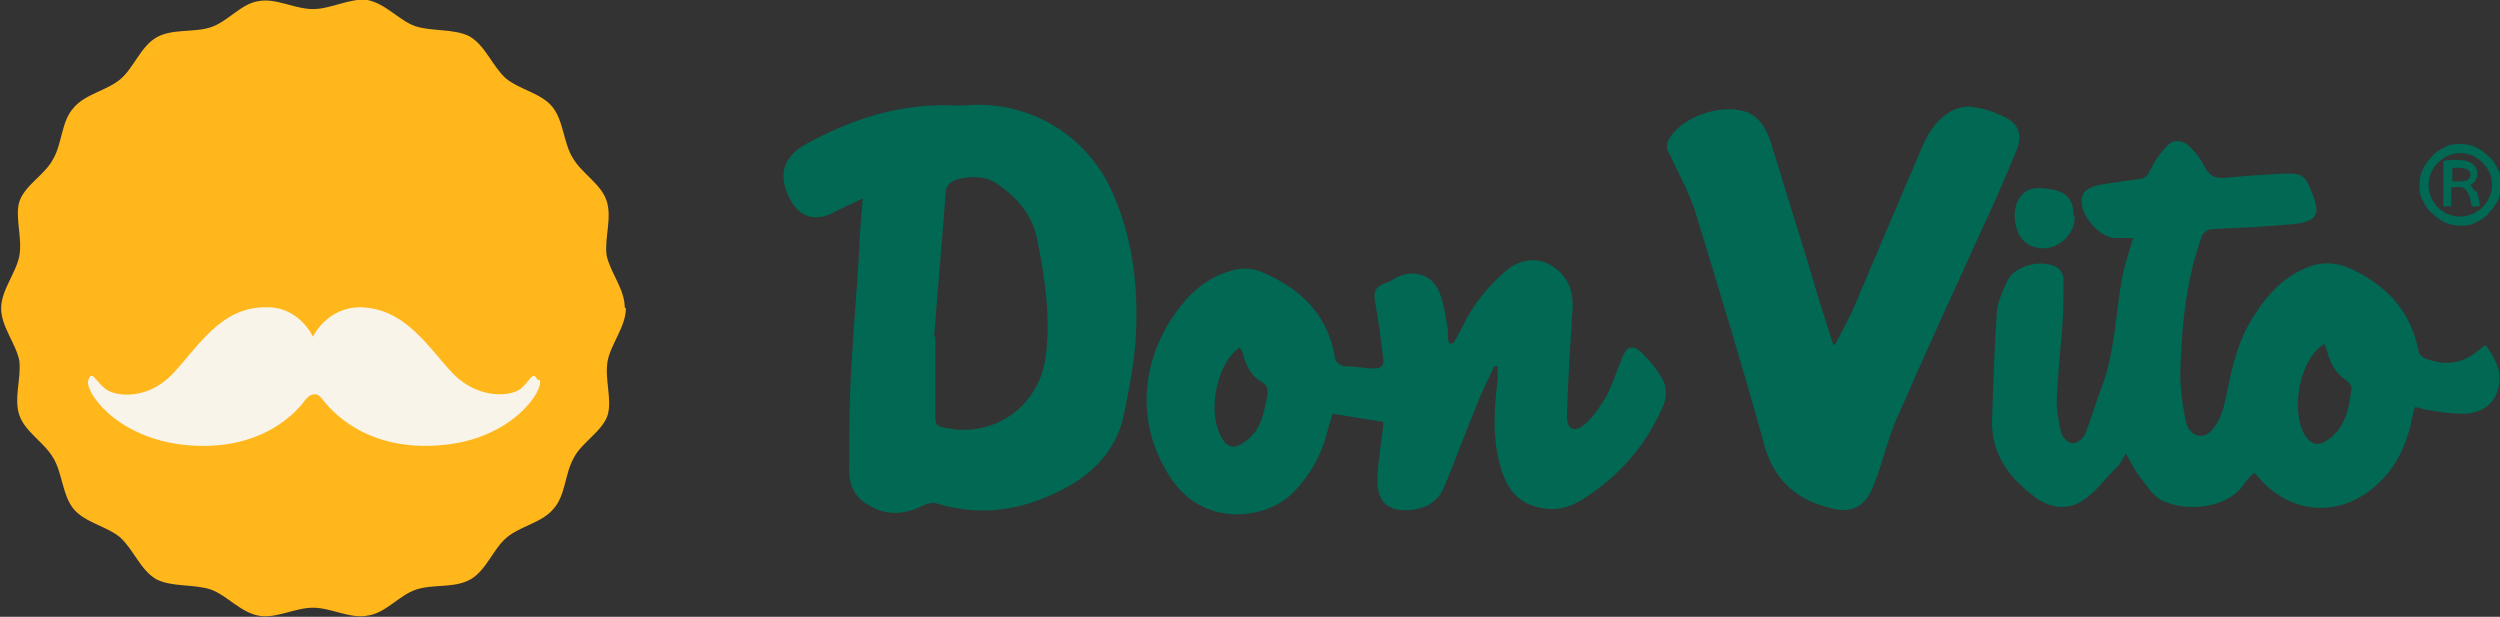
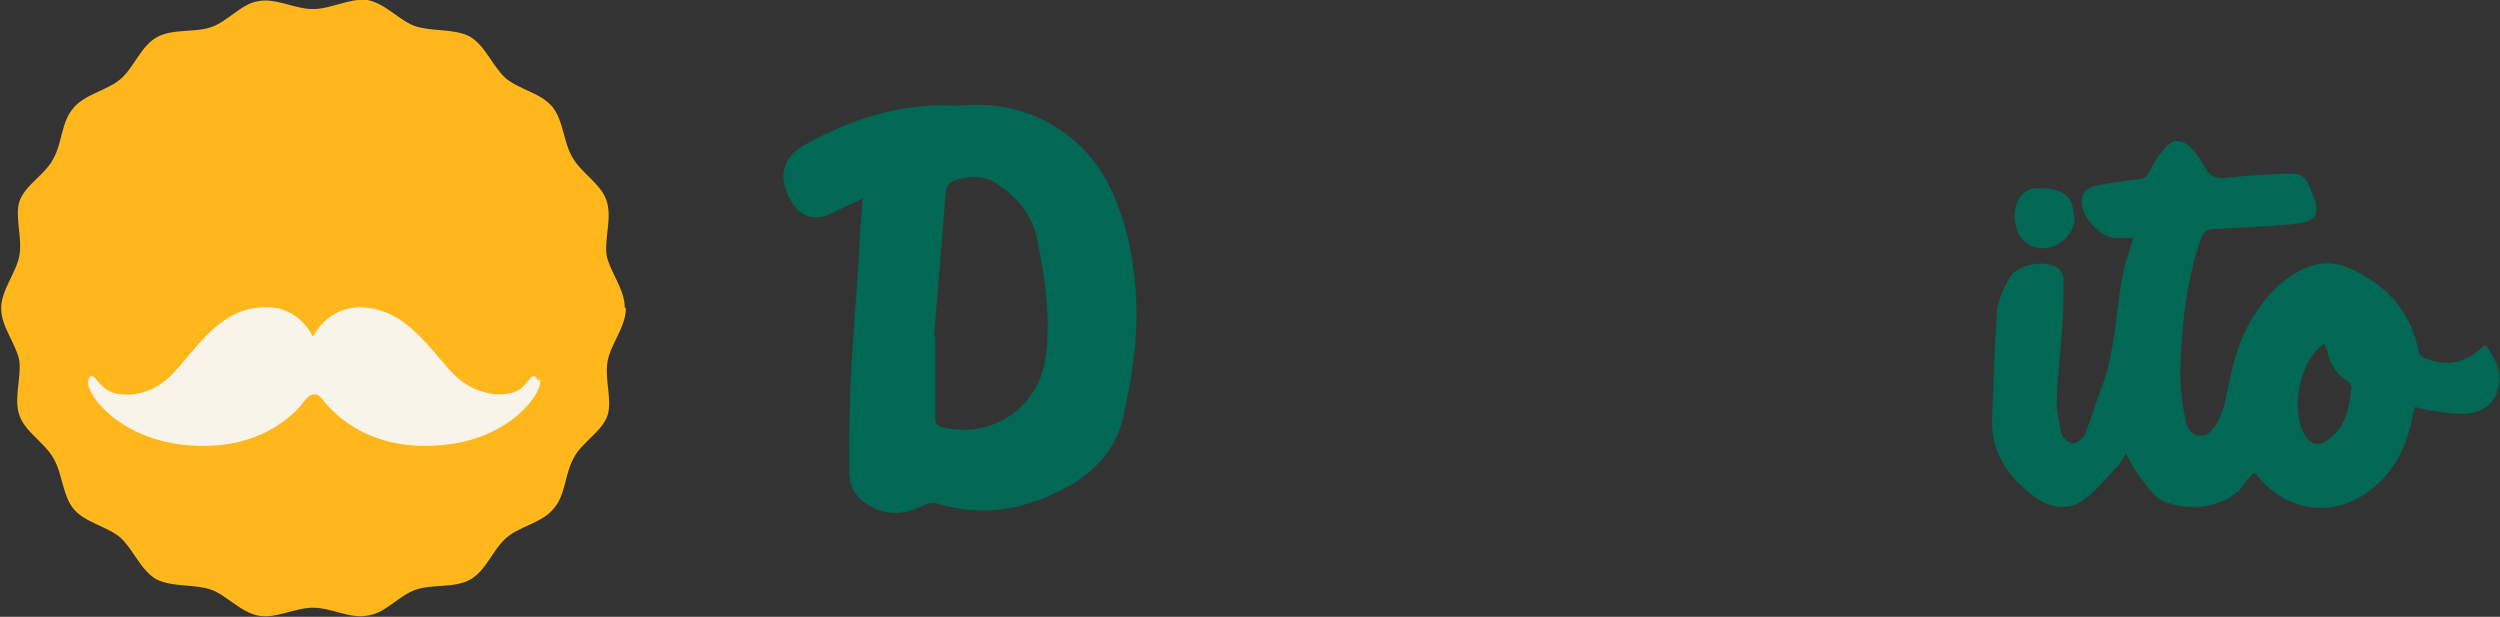
<svg xmlns="http://www.w3.org/2000/svg" id="Capa_1" width="220.5" height="54.4" version="1.1" viewBox="0 0 220.5 54.4">
  <rect x="0" y="0" width="220.5" height="54.4" fill="#333333" stroke="none" />
  <defs>
    <style>
      .st0 {
        fill: #f8f4ea;
      }

      .st1 {
        fill: #ffb71b;
      }

      .st2 {
        fill: #006853;
      }
    </style>
  </defs>
  <path class="st1" d="M55.2,27.2c0,1.6-1.3,3.1-1.6,4.6-.3,1.6.4,3.4,0,4.8-.5,1.5-2.3,2.4-3,3.8-.8,1.4-.7,3.3-1.8,4.5-1,1.2-2.9,1.5-4.1,2.5-1.2,1-1.8,2.9-3.2,3.7-1.4.8-3.3.4-4.8.9-1.5.5-2.7,2.1-4.3,2.3-1.5.3-3.2-.7-4.8-.7s-3.3,1-4.8.7c-1.6-.3-2.8-1.8-4.2-2.3-1.5-.5-3.4-.2-4.8-.9-1.4-.8-2-2.6-3.2-3.7-1.2-1-3.1-1.3-4.1-2.5-1-1.2-1-3.2-1.8-4.5-.8-1.4-2.5-2.3-3-3.8-.5-1.5.2-3.3,0-4.8-.3-1.5-1.6-3-1.6-4.6s1.3-3.1,1.6-4.6c.3-1.6-.4-3.4,0-4.8.5-1.5,2.3-2.4,3-3.8.8-1.4.7-3.3,1.8-4.5,1-1.2,2.9-1.5,4.1-2.5,1.2-1,1.8-2.9,3.2-3.7,1.4-.8,3.3-.4,4.8-.9,1.5-.5,2.7-2.1,4.2-2.3,1.5-.3,3.2.7,4.8.7S30.9-.2,32.4,0c1.6.3,2.8,1.8,4.2,2.3,1.5.5,3.4.2,4.8.9,1.4.8,2,2.6,3.2,3.7,1.2,1,3.1,1.3,4.1,2.5,1,1.2,1,3.2,1.8,4.5.8,1.4,2.5,2.3,3,3.8.5,1.5-.2,3.3,0,4.8.3,1.5,1.6,3,1.6,4.6" />
  <path class="st2" d="M76.1,17.5c-1.1.5-1.9.9-2.7,1.3-1.6.8-3,.3-3.8-1.4-1-2-.5-3.6,1.5-4.7,4-2.2,8.3-3.6,13-3.4.3,0,.6,0,1,0,5.3-.5,10.3,2.3,12.7,7,2,4.1,2.6,8.5,2.4,13-.1,2.5-.6,4.9-1.1,7.4-.6,2.7-2.3,4.7-4.7,6.1-3.7,2.1-7.6,2.9-11.8,1.6-.3-.1-.8,0-1.2.2-1.6.8-3.2.9-4.7,0-1.2-.6-1.8-1.7-1.8-3,0-3.1,0-6.3.2-9.4.2-3.5.5-6.9.7-10.4,0-1.4.2-2.7.3-4.4M82.4,29.7h.1c0,2.4,0,4.8,0,7.2,0,.5.2.7.7.8,4.3,1,8.3-1.7,9-6,.5-3.5,0-7-.7-10.5-.4-2.1-1.6-3.6-3.3-4.8-1.1-.9-2.4-.9-3.7-.6-.7.2-1.1.6-1.1,1.3-.3,4.2-.7,8.4-1,12.5" />
-   <path class="st2" d="M128.3,30.1c.2-.4.5-.9.7-1.3.9-1.9,2.2-3.5,3.8-4.9,1.1-.9,2.5-1.3,3.8-.6,1.5.8,2.2,2.1,2.1,3.9-.2,3.2-.4,6.3-.5,9.5,0,1.2.7,1.5,1.6.7.7-.6,1.3-1.5,1.8-2.3.6-1.1,1-2.4,1.5-3.6.4-1,.9-1.1,1.7-.4.7.7,1.3,1.4,1.8,2.3.5.8.4,1.8,0,2.6-1.5,3.4-3.9,6.1-7.1,8.1-1.3.8-2.6,1-4,.6-1.9-.5-2.7-1.9-3.2-3.7-.7-2.5-.5-5.1-.2-7.6,0-.4,0-.7,0-1.1-.1,0-.2,0-.3,0-.5,1.1-1.1,2.2-1.5,3.3-1,2.4-1.9,4.9-2.9,7.3-.6,1.5-1.9,2.1-3.5,2.1-1.6,0-2.4-.9-2.4-2.5,0-1.6.3-3.3.5-4.9,0-.1,0-.3,0-.4-1.5-.2-3-.5-4.5-.7,0,.3-.2.7-.3,1.1-.5,2.2-1.5,4.2-3.2,5.9-2.3,2.3-7.6,3-10.5-1-3-4.2-3.2-9.5-.3-14.2,1.3-2,2.9-3.7,5.3-4.4,1-.3,1.9-.3,2.8.1,3.3,1.4,5.7,3.6,6.4,7.3,0,.5.3.9.9,1,.9,0,1.8.2,2.7.2.6,0,.8-.4.7-.9-.2-1.6-.4-3.3-.7-4.9-.2-.9,0-1.4.8-1.7.4-.1.7-.3,1-.5,1.6-.8,3.3-.3,3.9,1.4.4,1,.5,2.1.7,3.2,0,.4,0,.8.1,1.2,0,0,.2,0,.3,0M109.4,30.6c-2,1.3-2.9,5.4-1.8,7.7.6,1.3,1.3,1.4,2.4.5,1.3-1,1.5-2.5,1.8-4,0-.5,0-.8-.5-1.1-.9-.5-1.3-1.3-1.6-2.2,0-.3-.2-.6-.4-.9" />
  <path class="st2" d="M188.5,21c-.7,0-1.3,0-1.9,0-1.5,0-3.5-2.4-2.9-3.8.1-.4.7-.7,1.1-.8,1.3-.3,2.5-.4,3.8-.6.6,0,.9-.4,1.1-.9.4-.8.9-1.5,1.5-2.1.6-.6,1.5-.4,2.1.3.5.5.9,1.1,1.2,1.7.4.7.8.9,1.6.9,1.9-.2,3.7-.3,5.6-.4,1.3,0,1.6.2,2.1,1.4,1,2.3.6,2.9-1.9,3.1-2.2.2-4.4.3-6.6.4-.7,0-1,.3-1.2.9-1.3,3.8-1.7,7.8-1.8,11.8,0,1.4.2,2.9.5,4.3.3,1.3,1.6,1.7,2.4.6.6-.7.9-1.7,1.1-2.6.5-2.5,1-5,2.4-7.2,1.3-2.1,2.9-3.8,5.3-4.6,1.1-.3,2.1-.2,3.1.2,3.2,1.4,5.5,3.7,6.2,7.3,0,.3.3.6.6.7,1.7.7,3.3.5,4.7-.7.2-.1.3-.3.5-.4,0,0,0,0,.2,0,.8,1.2,1.5,2.4,1,3.9-.4,1.4-1.5,2-2.9,2.1-1,0-2-.1-3-.3-.4,0-.8-.2-1.4-.3-.2.6-.3,1.2-.4,1.7-.5,1.9-1.3,3.6-2.8,5-3.2,3.1-7.7,2.9-10.6-.5,0-.1-.2-.2-.4-.4-.3.3-.6.6-.8.9-1.4,2.2-4.9,2.6-7.2,1.6-.7-.3-1.3-1.1-1.8-1.8-.6-.7-1-1.5-1.5-2.4-.3.5-.5,1-.9,1.3-.9.9-1.7,2-2.7,2.7-1.3,1-2.8.9-4.2,0-2.4-1.7-4.1-3.9-4-7,.1-3,.2-6.1.4-9.1,0-1.1.5-2.2,1-3.2.7-1.4,3.3-1.9,4.5-1,.2.2.4.6.4.9,0,1.4,0,2.8-.1,4.2-.2,2.2-.4,4.4-.5,6.6,0,.9.2,1.9.4,2.8.1.4.7.9,1,.9.4,0,.9-.4,1.1-.8.6-1.5,1-3,1.6-4.5,1-2.9,1.1-5.9,1.6-8.9.2-1.3.7-2.7,1.1-4.1M204.9,30.4c-2.1,1.4-2.9,5.8-1.6,8,.5.8,1.2,1,2,.4,1.6-1.1,1.9-2.8,2.1-4.6,0-.2-.2-.5-.4-.6-.9-.6-1.4-1.4-1.7-2.4,0-.3-.2-.5-.3-.9" />
-   <path class="st2" d="M161.8,30.5c.6-1.2,1.3-2.4,1.8-3.6,1.9-4.5,3.8-8.9,5.7-13.4.6-1.5,1.4-3,3-3.8.4-.2,1-.3,1.4-.3.9.1,1.8.3,2.6.7,1.7.6,2.2,1.7,1.5,3.3-.9,2.2-1.8,4.3-2.8,6.4-2.6,5.7-5.2,11.4-7.7,17.1-.7,1.6-1.1,3.3-1.7,5-.2.5-.4,1.1-.6,1.5-.7,1.3-1.7,1.8-3.2,1.5-3.2-.7-5.3-2.4-6.2-5.7-1.9-6.9-4-13.7-6.1-20.6-.6-1.8-1.5-3.4-2.3-5.1-.3-.5-.2-.9.1-1.4,1.2-1.8,4.3-2.9,6.5-2.3,1.4.4,2,1.6,2.4,2.8,1.1,3.6,2.2,7.1,3.3,10.7.7,2.4,1.4,4.7,2.2,7.1,0,0,.1,0,.2,0" />
  <path class="st2" d="M183,19.1c0,1.5-1.3,2.8-2.8,2.8-1.5,0-2.5-1.1-2.5-2.9,0-1.4.8-2.4,2-2.4,2.3,0,3.2.7,3.2,2.5" />
-   <path class="st2" d="M220.3,14.9c-.2-.4-.4-.8-.8-1.1-.3-.3-.7-.6-1.1-.8-.4-.2-.9-.3-1.4-.3s-.9,0-1.4.3c-.4.2-.8.4-1.1.8-.3.3-.6.7-.8,1.1-.2.4-.3.9-.3,1.4s0,.9.3,1.4c.2.4.4.8.8,1.1.3.3.7.6,1.1.8.4.2.9.3,1.4.3s.9,0,1.4-.3c.4-.2.8-.4,1.1-.8.3-.3.6-.7.8-1.1.2-.4.3-.9.3-1.4s0-.9-.3-1.4M217,19.1c-1.6,0-2.8-1.3-2.8-2.8s1.3-2.8,2.8-2.8,2.8,1.3,2.8,2.8-1.3,2.8-2.8,2.8" />
-   <path class="st2" d="M218.3,16.9c-.1-.2-.3-.4-.4-.6.4-.2.6-.6.6-1s-.2-.7-.5-.9c-.3-.2-.7-.3-1.3-.3s-.8,0-1.2.1h0v4h.7v-1.7h.7c.3,0,.5.1.7.4.2.3.3.7.4,1.3h0c0,0,.7,0,.7,0h0c0-.7-.2-1.1-.3-1.4M216.9,16h-.6v-1.2c.1,0,.3,0,.5,0,.7,0,1.1.2,1.1.6s-.3.6-1,.6" />
  <path class="st0" d="M47.4,33.5c-.4-.9-.7.2-1.5.8-.9.7-3.7.9-5.9-1.3-2.2-2.3-4.2-5.8-8.2-5.9-3,0-4.2,2.6-4.2,2.6,0,0-1.2-2.7-4.2-2.6-4,0-6,3.6-8.2,5.9-2.2,2.3-5,2-5.9,1.3-.9-.7-1.2-1.7-1.5-.8-.4.9,2.2,4.9,8.1,5.7,7.3.9,10.5-3.2,11-3.9.5-.6.8-.5.8-.5,0,0,.3-.2.8.5.5.6,3.7,4.8,11,3.9,5.8-.7,8.5-4.8,8.1-5.7" />
</svg>